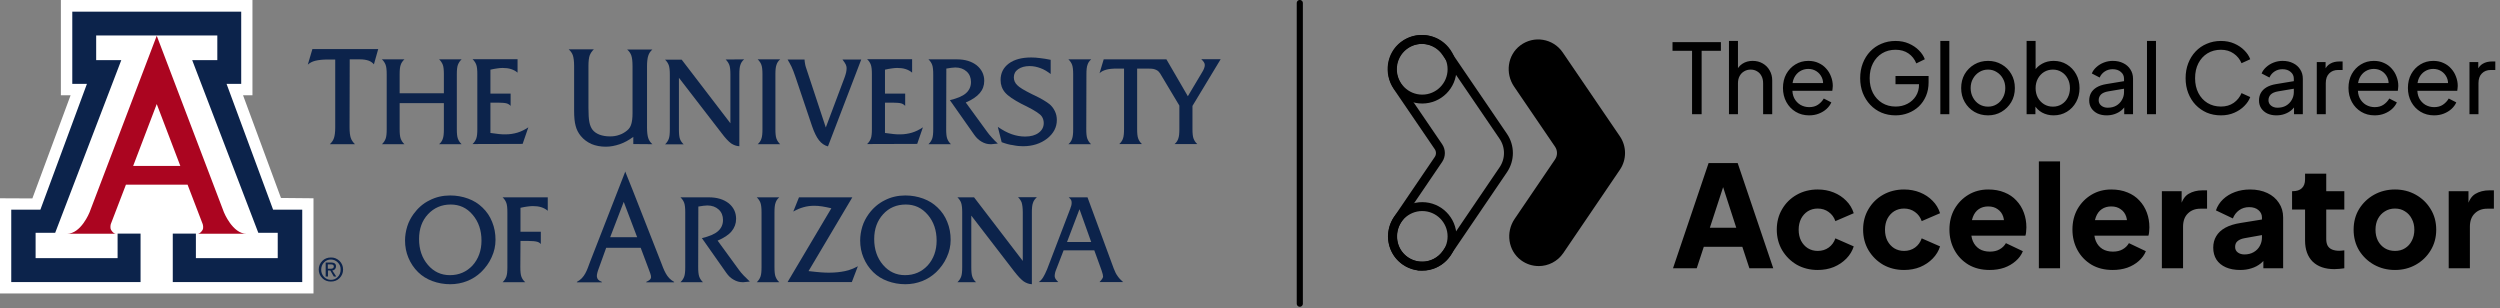
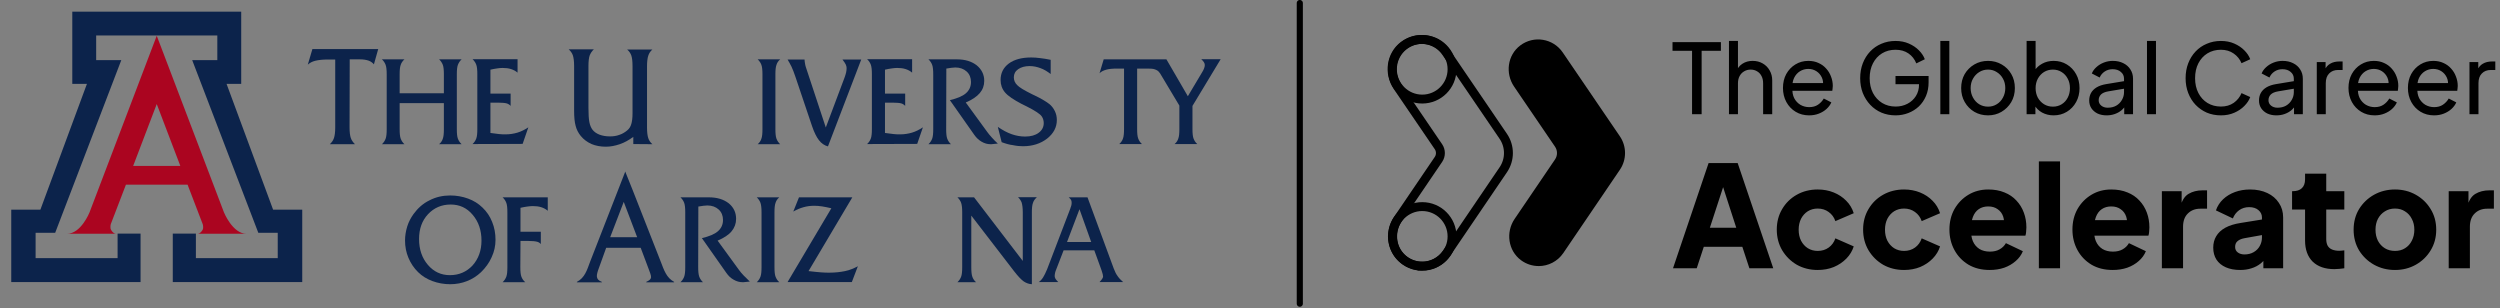
<svg xmlns="http://www.w3.org/2000/svg" width="795" height="98" viewBox="0 0 795 98" fill="none">
  <rect x="0" y="0" width="795" height="98" fill="#808080" stroke="none" />
  <path d="M538.074 36.314L538.074 16.161L531.859 16.161L531.859 13.392L547.243 13.392L547.243 16.161L541.12 16.161L541.12 36.314L538.074 36.314ZM549.811 36.314L549.811 13.023L552.672 13.023L552.672 22.961L552.149 22.684C552.56 21.638 553.216 20.828 554.119 20.253C555.042 19.658 556.119 19.361 557.349 19.361C558.539 19.361 559.595 19.628 560.518 20.161C561.462 20.694 562.2 21.433 562.734 22.376C563.288 23.32 563.565 24.386 563.565 25.576L563.565 36.314L560.672 36.314L560.672 26.499C560.672 25.576 560.498 24.797 560.149 24.161C559.821 23.525 559.359 23.033 558.765 22.684C558.17 22.315 557.483 22.13 556.703 22.13C555.944 22.13 555.257 22.315 554.642 22.684C554.026 23.033 553.544 23.535 553.196 24.192C552.847 24.827 552.672 25.597 552.672 26.499L552.672 36.314L549.811 36.314ZM575.29 36.684C573.69 36.684 572.264 36.304 571.013 35.545C569.762 34.786 568.777 33.75 568.059 32.438C567.341 31.104 566.982 29.617 566.982 27.976C566.982 26.315 567.331 24.838 568.028 23.545C568.746 22.253 569.71 21.238 570.921 20.499C572.151 19.74 573.526 19.361 575.044 19.361C576.274 19.361 577.361 19.587 578.305 20.038C579.269 20.469 580.079 21.063 580.736 21.822C581.413 22.561 581.925 23.412 582.274 24.376C582.643 25.32 582.828 26.304 582.828 27.33C582.828 27.556 582.807 27.812 582.766 28.099C582.746 28.366 582.715 28.622 582.674 28.868L569.074 28.868L569.074 26.407L581.013 26.407L579.659 27.515C579.843 26.448 579.741 25.494 579.351 24.653C578.961 23.812 578.387 23.145 577.628 22.653C576.869 22.161 576.008 21.915 575.044 21.915C574.079 21.915 573.197 22.161 572.397 22.653C571.597 23.145 570.972 23.853 570.521 24.776C570.09 25.679 569.915 26.756 569.998 28.007C569.915 29.217 570.1 30.284 570.551 31.207C571.023 32.109 571.68 32.817 572.521 33.33C573.382 33.822 574.315 34.068 575.32 34.068C576.428 34.068 577.361 33.812 578.12 33.299C578.879 32.786 579.495 32.13 579.967 31.33L582.366 32.561C582.038 33.319 581.525 34.017 580.828 34.653C580.151 35.268 579.341 35.761 578.397 36.13C577.474 36.499 576.438 36.684 575.29 36.684ZM602.8 36.684C601.18 36.684 599.682 36.396 598.308 35.822C596.934 35.227 595.744 34.396 594.739 33.33C593.734 32.263 592.944 31.012 592.37 29.576C591.816 28.14 591.539 26.571 591.539 24.868C591.539 23.145 591.816 21.566 592.37 20.13C592.923 18.694 593.703 17.443 594.708 16.376C595.713 15.31 596.903 14.489 598.277 13.915C599.651 13.32 601.149 13.023 602.769 13.023C604.349 13.023 605.764 13.3 607.015 13.853C608.287 14.407 609.354 15.125 610.215 16.007C611.097 16.889 611.723 17.833 612.092 18.838L609.385 20.161C608.851 18.828 608.021 17.771 606.892 16.992C605.764 16.212 604.39 15.822 602.769 15.822C601.169 15.822 599.744 16.202 598.493 16.961C597.262 17.72 596.298 18.776 595.6 20.13C594.903 21.484 594.554 23.063 594.554 24.868C594.554 26.653 594.903 28.222 595.6 29.576C596.318 30.93 597.293 31.986 598.523 32.745C599.775 33.504 601.2 33.884 602.8 33.884C604.195 33.884 605.456 33.586 606.585 32.991C607.713 32.397 608.605 31.576 609.262 30.53C609.918 29.484 610.246 28.273 610.246 26.899L610.246 25.484L611.631 26.776L602.769 26.776L602.769 24.161L613.292 24.161L613.292 26.192C613.292 27.791 613.015 29.238 612.461 30.53C611.908 31.822 611.149 32.93 610.185 33.853C609.22 34.755 608.103 35.453 606.831 35.945C605.559 36.437 604.215 36.684 602.8 36.684ZM617.027 36.314L617.027 13.023L619.888 13.023L619.888 36.314L617.027 36.314ZM632.205 36.684C630.605 36.684 629.159 36.314 627.867 35.576C626.575 34.817 625.549 33.781 624.79 32.468C624.031 31.155 623.652 29.668 623.652 28.007C623.652 26.345 624.021 24.868 624.759 23.576C625.518 22.284 626.544 21.258 627.836 20.499C629.128 19.74 630.585 19.361 632.205 19.361C633.805 19.361 635.251 19.74 636.544 20.499C637.836 21.238 638.851 22.253 639.59 23.545C640.349 24.838 640.728 26.325 640.728 28.007C640.728 29.689 640.338 31.186 639.559 32.499C638.779 33.791 637.744 34.817 636.451 35.576C635.179 36.314 633.764 36.684 632.205 36.684ZM632.205 33.914C633.231 33.914 634.154 33.658 634.974 33.145C635.815 32.632 636.472 31.925 636.944 31.022C637.436 30.12 637.682 29.114 637.682 28.007C637.682 26.879 637.436 25.884 636.944 25.022C636.472 24.14 635.815 23.443 634.974 22.93C634.154 22.397 633.231 22.13 632.205 22.13C631.159 22.13 630.215 22.397 629.374 22.93C628.554 23.443 627.898 24.14 627.405 25.022C626.913 25.884 626.667 26.879 626.667 28.007C626.667 29.114 626.913 30.12 627.405 31.022C627.898 31.925 628.554 32.632 629.374 33.145C630.215 33.658 631.159 33.914 632.205 33.914ZM653.045 36.684C651.711 36.684 650.491 36.386 649.383 35.791C648.296 35.196 647.455 34.355 646.86 33.268L647.26 32.776L647.26 36.314L644.46 36.314L644.46 13.023L647.322 13.023L647.322 23.299L646.891 22.592C647.506 21.607 648.347 20.828 649.414 20.253C650.481 19.658 651.701 19.361 653.075 19.361C654.634 19.361 656.029 19.74 657.26 20.499C658.511 21.258 659.496 22.294 660.214 23.607C660.932 24.899 661.291 26.376 661.291 28.038C661.291 29.658 660.932 31.125 660.214 32.438C659.496 33.75 658.511 34.786 657.26 35.545C656.029 36.304 654.624 36.684 653.045 36.684ZM652.829 33.914C653.875 33.914 654.809 33.658 655.629 33.145C656.45 32.632 657.086 31.935 657.537 31.053C658.009 30.15 658.244 29.145 658.244 28.038C658.244 26.889 658.009 25.884 657.537 25.022C657.086 24.14 656.45 23.443 655.629 22.93C654.809 22.397 653.875 22.13 652.829 22.13C651.783 22.13 650.84 22.387 649.999 22.899C649.178 23.412 648.522 24.12 648.029 25.022C647.558 25.904 647.322 26.909 647.322 28.038C647.322 29.145 647.558 30.15 648.029 31.053C648.522 31.935 649.178 32.632 649.999 33.145C650.84 33.658 651.783 33.914 652.829 33.914ZM669.904 36.684C668.817 36.684 667.853 36.489 667.012 36.099C666.191 35.689 665.545 35.135 665.073 34.438C664.602 33.719 664.366 32.899 664.366 31.976C664.366 31.094 664.55 30.304 664.92 29.607C665.309 28.889 665.904 28.284 666.704 27.791C667.525 27.299 668.55 26.951 669.781 26.745L675.935 25.73L675.935 28.13L670.427 29.053C669.36 29.238 668.581 29.576 668.089 30.068C667.617 30.561 667.381 31.166 667.381 31.884C667.381 32.561 667.648 33.125 668.181 33.576C668.735 34.027 669.422 34.253 670.243 34.253C671.289 34.253 672.191 34.038 672.95 33.607C673.73 33.155 674.335 32.55 674.765 31.791C675.217 31.032 675.442 30.191 675.442 29.268L675.442 25.053C675.442 24.151 675.104 23.422 674.427 22.869C673.771 22.294 672.899 22.007 671.812 22.007C670.868 22.007 670.027 22.253 669.289 22.745C668.571 23.217 668.037 23.853 667.689 24.653L665.196 23.361C665.504 22.602 665.996 21.925 666.673 21.33C667.35 20.715 668.14 20.233 669.043 19.884C669.945 19.535 670.889 19.361 671.873 19.361C673.145 19.361 674.263 19.607 675.227 20.099C676.191 20.571 676.94 21.238 677.473 22.099C678.027 22.94 678.304 23.925 678.304 25.053L678.304 36.314L675.504 36.314L675.504 33.176L676.027 33.361C675.678 34.017 675.206 34.591 674.612 35.084C674.017 35.576 673.319 35.966 672.519 36.253C671.719 36.54 670.848 36.684 669.904 36.684ZM682.741 36.314L682.741 13.023L685.602 13.023L685.602 36.314L682.741 36.314ZM706.252 36.684C704.632 36.684 703.135 36.396 701.76 35.822C700.406 35.227 699.217 34.396 698.191 33.33C697.186 32.263 696.407 31.012 695.853 29.576C695.299 28.14 695.022 26.571 695.022 24.868C695.022 23.145 695.299 21.566 695.853 20.13C696.407 18.694 697.186 17.443 698.191 16.376C699.196 15.31 700.386 14.489 701.76 13.915C703.135 13.32 704.632 13.023 706.252 13.023C707.832 13.023 709.247 13.3 710.499 13.853C711.77 14.407 712.837 15.125 713.698 16.007C714.58 16.889 715.206 17.833 715.575 18.838L712.806 20.099C712.273 18.828 711.442 17.802 710.314 17.023C709.186 16.223 707.832 15.822 706.252 15.822C704.653 15.822 703.227 16.202 701.976 16.961C700.745 17.72 699.781 18.776 699.083 20.13C698.386 21.484 698.037 23.063 698.037 24.868C698.037 26.653 698.386 28.222 699.083 29.576C699.781 30.93 700.745 31.986 701.976 32.745C703.227 33.504 704.653 33.884 706.252 33.884C707.832 33.884 709.186 33.494 710.314 32.714C711.442 31.914 712.273 30.879 712.806 29.607L715.575 30.868C715.206 31.873 714.58 32.817 713.698 33.699C712.837 34.581 711.77 35.299 710.499 35.853C709.247 36.407 707.832 36.684 706.252 36.684ZM723.899 36.684C722.812 36.684 721.848 36.489 721.007 36.099C720.186 35.689 719.54 35.135 719.069 34.438C718.597 33.719 718.361 32.899 718.361 31.976C718.361 31.094 718.545 30.304 718.915 29.607C719.304 28.889 719.899 28.284 720.699 27.791C721.52 27.299 722.545 26.951 723.776 26.745L729.93 25.73L729.93 28.13L724.422 29.053C723.356 29.238 722.576 29.576 722.084 30.068C721.612 30.561 721.376 31.166 721.376 31.884C721.376 32.561 721.643 33.125 722.176 33.576C722.73 34.027 723.417 34.253 724.238 34.253C725.284 34.253 726.186 34.038 726.945 33.607C727.725 33.155 728.33 32.55 728.761 31.791C729.212 31.032 729.438 30.191 729.438 29.268L729.438 25.053C729.438 24.151 729.099 23.422 728.422 22.869C727.766 22.294 726.894 22.007 725.807 22.007C724.863 22.007 724.022 22.253 723.284 22.745C722.566 23.217 722.033 23.853 721.684 24.653L719.192 23.361C719.499 22.602 719.992 21.925 720.668 21.33C721.345 20.715 722.135 20.233 723.038 19.884C723.94 19.535 724.884 19.361 725.868 19.361C727.14 19.361 728.258 19.607 729.222 20.099C730.186 20.571 730.935 21.238 731.468 22.099C732.022 22.94 732.299 23.925 732.299 25.053L732.299 36.314L729.499 36.314L729.499 33.176L730.022 33.361C729.673 34.017 729.202 34.591 728.607 35.084C728.012 35.576 727.314 35.966 726.514 36.253C725.715 36.54 724.843 36.684 723.899 36.684ZM736.736 36.314L736.736 19.73L739.536 19.73L739.536 22.776L739.228 22.345C739.618 21.402 740.212 20.704 741.012 20.253C741.812 19.781 742.787 19.546 743.935 19.546L744.951 19.546L744.951 22.253L743.505 22.253C742.336 22.253 741.392 22.622 740.674 23.361C739.956 24.079 739.597 25.104 739.597 26.438L739.597 36.314L736.736 36.314ZM755.123 36.684C753.523 36.684 752.098 36.304 750.846 35.545C749.595 34.786 748.611 33.75 747.893 32.438C747.175 31.104 746.816 29.617 746.816 27.976C746.816 26.315 747.164 24.838 747.862 23.545C748.58 22.253 749.544 21.238 750.754 20.499C751.985 19.74 753.359 19.361 754.877 19.361C756.108 19.361 757.195 19.587 758.139 20.038C759.103 20.469 759.913 21.063 760.569 21.822C761.246 22.561 761.759 23.412 762.108 24.376C762.477 25.32 762.661 26.304 762.661 27.33C762.661 27.556 762.641 27.812 762.6 28.099C762.579 28.366 762.549 28.622 762.508 28.868L748.908 28.868L748.908 26.407L760.846 26.407L759.492 27.515C759.677 26.448 759.574 25.494 759.185 24.653C758.795 23.812 758.221 23.145 757.462 22.653C756.703 22.161 755.841 21.915 754.877 21.915C753.913 21.915 753.031 22.161 752.231 22.653C751.431 23.145 750.805 23.853 750.354 24.776C749.923 25.679 749.749 26.756 749.831 28.007C749.749 29.217 749.934 30.284 750.385 31.207C750.857 32.109 751.513 32.817 752.354 33.33C753.216 33.822 754.149 34.068 755.154 34.068C756.262 34.068 757.195 33.812 757.954 33.299C758.713 32.786 759.328 32.13 759.8 31.33L762.2 32.561C761.872 33.319 761.359 34.017 760.662 34.653C759.985 35.268 759.174 35.761 758.231 36.13C757.308 36.499 756.272 36.684 755.123 36.684ZM774.023 36.684C772.423 36.684 770.997 36.304 769.746 35.545C768.495 34.786 767.51 33.75 766.792 32.438C766.074 31.104 765.715 29.617 765.715 27.976C765.715 26.315 766.064 24.838 766.762 23.545C767.48 22.253 768.444 21.238 769.654 20.499C770.885 19.74 772.259 19.361 773.777 19.361C775.008 19.361 776.095 19.587 777.038 20.038C778.002 20.469 778.813 21.063 779.469 21.822C780.146 22.561 780.659 23.412 781.007 24.376C781.377 25.32 781.561 26.304 781.561 27.33C781.561 27.556 781.541 27.812 781.5 28.099C781.479 28.366 781.448 28.622 781.407 28.868L767.808 28.868L767.808 26.407L779.746 26.407L778.392 27.515C778.577 26.448 778.474 25.494 778.084 24.653C777.695 23.812 777.12 23.145 776.361 22.653C775.602 22.161 774.741 21.915 773.777 21.915C772.813 21.915 771.931 22.161 771.131 22.653C770.331 23.145 769.705 23.853 769.254 24.776C768.823 25.679 768.649 26.756 768.731 28.007C768.649 29.217 768.833 30.284 769.285 31.207C769.756 32.109 770.413 32.817 771.254 33.33C772.115 33.822 773.049 34.068 774.054 34.068C775.161 34.068 776.095 33.812 776.854 33.299C777.613 32.786 778.228 32.13 778.7 31.33L781.1 32.561C780.772 33.319 780.259 34.017 779.561 34.653C778.884 35.268 778.074 35.761 777.131 36.13C776.208 36.499 775.172 36.684 774.023 36.684ZM785.292 36.314L785.292 19.73L788.092 19.73L788.092 22.776L787.784 22.345C788.174 21.402 788.769 20.704 789.569 20.253C790.369 19.781 791.343 19.546 792.492 19.546L793.507 19.546L793.507 22.253L792.061 22.253C790.892 22.253 789.948 22.622 789.231 23.361C788.513 24.079 788.154 25.104 788.154 26.438L788.154 36.314L785.292 36.314ZM532.014 85.314L543.33 51.86L552.581 51.86L563.897 85.314L556.308 85.314L554.063 78.489L541.804 78.489L539.558 85.314L532.014 85.314ZM543.735 72.427L552.132 72.427L547.013 56.62L548.899 56.62L543.735 72.427ZM578.037 85.853C575.583 85.853 573.367 85.299 571.391 84.192C569.445 83.054 567.889 81.512 566.721 79.566C565.584 77.621 565.015 75.435 565.015 73.01C565.015 70.585 565.584 68.415 566.721 66.499C567.859 64.553 569.416 63.026 571.391 61.919C573.367 60.811 575.583 60.257 578.037 60.257C579.864 60.257 581.555 60.572 583.112 61.2C584.668 61.829 586.001 62.712 587.108 63.85C588.216 64.957 589.009 66.274 589.488 67.801L583.651 70.316C583.231 69.088 582.513 68.116 581.495 67.397C580.507 66.679 579.355 66.319 578.037 66.319C576.87 66.319 575.822 66.604 574.894 67.173C573.996 67.741 573.277 68.535 572.739 69.552C572.23 70.57 571.975 71.738 571.975 73.055C571.975 74.372 572.23 75.54 572.739 76.558C573.277 77.576 573.996 78.369 574.894 78.938C575.822 79.507 576.87 79.791 578.037 79.791C579.385 79.791 580.552 79.432 581.54 78.713C582.528 77.995 583.231 77.022 583.651 75.794L589.488 78.354C589.039 79.791 588.261 81.078 587.153 82.216C586.046 83.353 584.713 84.252 583.157 84.91C581.6 85.539 579.893 85.853 578.037 85.853ZM605.489 85.853C603.034 85.853 600.819 85.299 598.843 84.192C596.897 83.054 595.341 81.512 594.173 79.566C593.036 77.621 592.467 75.435 592.467 73.01C592.467 70.585 593.036 68.415 594.173 66.499C595.311 64.553 596.867 63.026 598.843 61.919C600.819 60.811 603.034 60.257 605.489 60.257C607.315 60.257 609.007 60.572 610.564 61.2C612.12 61.829 613.453 62.712 614.56 63.85C615.668 64.957 616.461 66.274 616.94 67.801L611.102 70.316C610.683 69.088 609.965 68.116 608.947 67.397C607.959 66.679 606.807 66.319 605.489 66.319C604.322 66.319 603.274 66.604 602.346 67.173C601.448 67.741 600.729 68.535 600.19 69.552C599.682 70.57 599.427 71.738 599.427 73.055C599.427 74.372 599.682 75.54 600.19 76.558C600.729 77.576 601.448 78.369 602.346 78.938C603.274 79.507 604.322 79.791 605.489 79.791C606.836 79.791 608.004 79.432 608.992 78.713C609.98 77.995 610.683 77.022 611.102 75.794L616.94 78.354C616.491 79.791 615.713 81.078 614.605 82.216C613.497 83.353 612.165 84.252 610.609 84.91C609.052 85.539 607.345 85.853 605.489 85.853ZM632.717 85.853C630.112 85.853 627.852 85.284 625.936 84.147C624.02 82.979 622.538 81.422 621.49 79.477C620.443 77.531 619.919 75.375 619.919 73.01C619.919 70.555 620.458 68.37 621.535 66.454C622.643 64.538 624.125 63.026 625.981 61.919C627.837 60.811 629.933 60.257 632.268 60.257C634.214 60.257 635.935 60.572 637.432 61.2C638.929 61.799 640.186 62.652 641.204 63.76C642.252 64.867 643.045 66.155 643.584 67.622C644.123 69.059 644.392 70.63 644.392 72.337C644.392 72.816 644.362 73.295 644.302 73.774C644.272 74.223 644.198 74.612 644.078 74.941L625.711 74.941L625.711 70.002L640.261 70.002L637.073 72.337C637.372 71.049 637.357 69.912 637.028 68.924C636.698 67.906 636.115 67.113 635.276 66.544C634.468 65.945 633.465 65.646 632.268 65.646C631.1 65.646 630.097 65.93 629.259 66.499C628.421 67.068 627.792 67.906 627.373 69.014C626.954 70.121 626.789 71.469 626.879 73.055C626.759 74.432 626.924 75.645 627.373 76.692C627.822 77.74 628.511 78.564 629.439 79.162C630.367 79.731 631.489 80.016 632.807 80.016C634.004 80.016 635.022 79.776 635.86 79.297C636.728 78.818 637.402 78.159 637.881 77.321L643.269 79.881C642.79 81.078 642.027 82.126 640.979 83.024C639.961 83.922 638.749 84.626 637.342 85.135C635.935 85.614 634.393 85.853 632.717 85.853ZM648.359 85.314L648.359 51.321L655.094 51.321L655.094 85.314L648.359 85.314ZM671.834 85.853C669.229 85.853 666.969 85.284 665.053 84.147C663.137 82.979 661.655 81.422 660.607 79.477C659.559 77.531 659.035 75.375 659.035 73.01C659.035 70.555 659.574 68.37 660.652 66.454C661.76 64.538 663.242 63.026 665.098 61.919C666.954 60.811 669.049 60.257 671.384 60.257C673.33 60.257 675.052 60.572 676.549 61.2C678.045 61.799 679.303 62.652 680.321 63.76C681.368 64.867 682.162 66.155 682.701 67.622C683.239 69.059 683.509 70.63 683.509 72.337C683.509 72.816 683.479 73.295 683.419 73.774C683.389 74.223 683.314 74.612 683.195 74.941L664.828 74.941L664.828 70.002L679.378 70.002L676.189 72.337C676.489 71.049 676.474 69.912 676.144 68.924C675.815 67.906 675.231 67.113 674.393 66.544C673.585 65.945 672.582 65.646 671.384 65.646C670.217 65.646 669.214 65.93 668.376 66.499C667.538 67.068 666.909 67.906 666.49 69.014C666.071 70.121 665.906 71.469 665.996 73.055C665.876 74.432 666.041 75.645 666.49 76.692C666.939 77.74 667.627 78.564 668.555 79.162C669.483 79.731 670.606 80.016 671.923 80.016C673.121 80.016 674.139 79.776 674.977 79.297C675.845 78.818 676.519 78.159 676.998 77.321L682.386 79.881C681.907 81.078 681.144 82.126 680.096 83.024C679.078 83.922 677.866 84.626 676.459 85.135C675.052 85.614 673.51 85.853 671.834 85.853ZM687.475 85.314L687.475 60.796L693.762 60.796L693.762 66.679L693.313 65.825C693.852 63.76 694.735 62.368 695.962 61.649C697.22 60.901 698.702 60.527 700.408 60.527L701.845 60.527L701.845 66.364L699.734 66.364C698.088 66.364 696.756 66.873 695.738 67.891C694.72 68.879 694.211 70.286 694.211 72.112L694.211 85.314L687.475 85.314ZM712.386 85.853C710.62 85.853 709.093 85.569 707.806 85C706.519 84.431 705.531 83.623 704.842 82.575C704.154 81.497 703.809 80.225 703.809 78.758C703.809 77.381 704.124 76.169 704.752 75.121C705.381 74.043 706.339 73.145 707.626 72.427C708.943 71.708 710.575 71.199 712.521 70.9L720.02 69.687L720.02 74.627L713.733 75.749C712.775 75.929 712.042 76.243 711.533 76.692C711.024 77.112 710.77 77.725 710.77 78.534C710.77 79.282 711.054 79.866 711.623 80.285C712.192 80.704 712.895 80.914 713.733 80.914C714.841 80.914 715.814 80.674 716.652 80.195C717.49 79.716 718.134 79.073 718.583 78.264C719.062 77.426 719.302 76.513 719.302 75.525L719.302 69.148C719.302 68.22 718.927 67.442 718.179 66.813C717.461 66.185 716.473 65.87 715.215 65.87C714.018 65.87 712.955 66.2 712.027 66.858C711.129 67.517 710.47 68.385 710.051 69.463L704.662 66.903C705.141 65.526 705.905 64.344 706.953 63.356C708 62.368 709.258 61.604 710.725 61.065C712.192 60.527 713.793 60.257 715.53 60.257C717.595 60.257 719.421 60.631 721.008 61.38C722.595 62.128 723.822 63.176 724.69 64.523C725.588 65.84 726.037 67.382 726.037 69.148L726.037 85.314L719.751 85.314L719.751 81.363L721.277 81.093C720.559 82.171 719.766 83.069 718.897 83.787C718.029 84.476 717.056 84.985 715.979 85.314C714.901 85.674 713.703 85.853 712.386 85.853ZM742.349 85.584C739.385 85.584 737.08 84.79 735.434 83.204C733.817 81.587 733.009 79.342 733.009 76.468L733.009 66.634L728.877 66.634L728.877 60.796L729.102 60.796C730.359 60.796 731.317 60.482 731.976 59.853C732.664 59.224 733.009 58.281 733.009 57.024L733.009 55.228L739.744 55.228L739.744 60.796L745.492 60.796L745.492 66.634L739.744 66.634L739.744 76.019C739.744 76.857 739.894 77.561 740.194 78.129C740.493 78.668 740.957 79.073 741.586 79.342C742.214 79.611 742.993 79.746 743.921 79.746C744.13 79.746 744.37 79.731 744.639 79.701C744.909 79.671 745.193 79.641 745.492 79.611L745.492 85.314C745.043 85.374 744.534 85.434 743.966 85.494C743.397 85.554 742.858 85.584 742.349 85.584ZM761.609 85.853C759.184 85.853 756.969 85.299 754.963 84.192C752.987 83.084 751.4 81.572 750.203 79.656C749.035 77.71 748.452 75.51 748.452 73.055C748.452 70.57 749.035 68.37 750.203 66.454C751.4 64.538 752.987 63.026 754.963 61.919C756.969 60.811 759.184 60.257 761.609 60.257C764.034 60.257 766.234 60.811 768.21 61.919C770.186 63.026 771.757 64.538 772.925 66.454C774.122 68.37 774.721 70.57 774.721 73.055C774.721 75.51 774.122 77.71 772.925 79.656C771.757 81.572 770.186 83.084 768.21 84.192C766.234 85.299 764.034 85.853 761.609 85.853ZM761.609 79.791C762.836 79.791 763.899 79.507 764.797 78.938C765.725 78.369 766.444 77.576 766.953 76.558C767.491 75.54 767.761 74.372 767.761 73.055C767.761 71.738 767.491 70.585 766.953 69.597C766.444 68.58 765.725 67.786 764.797 67.218C763.899 66.619 762.836 66.319 761.609 66.319C760.381 66.319 759.304 66.619 758.376 67.218C757.448 67.786 756.714 68.58 756.175 69.597C755.666 70.585 755.412 71.738 755.412 73.055C755.412 74.372 755.666 75.54 756.175 76.558C756.714 77.576 757.448 78.369 758.376 78.938C759.304 79.507 760.381 79.791 761.609 79.791ZM778.689 85.314L778.689 60.796L784.976 60.796L784.976 66.679L784.527 65.825C785.066 63.76 785.949 62.368 787.176 61.649C788.434 60.901 789.916 60.527 791.622 60.527L793.059 60.527L793.059 66.364L790.949 66.364C789.302 66.364 787.97 66.873 786.952 67.891C785.934 68.879 785.425 70.286 785.425 72.112L785.425 85.314L778.689 85.314Z" fill="black" />
  <path d="M489.299 84.606C487.354 84.606 485.394 84.011 483.694 82.758C479.572 79.721 478.767 73.857 481.643 69.623L494.506 50.693C495.331 49.476 495.331 47.873 494.506 46.656L481.475 27.53C478.613 23.324 479.376 17.509 483.442 14.451C487.78 11.183 493.918 12.232 496.941 16.669L515.122 43.346C517.305 46.551 517.312 50.763 515.129 53.975L497.13 80.47C495.303 83.157 492.329 84.613 489.306 84.613L489.299 84.606Z" fill="black" />
  <path d="M452.226 84.606C450.28 84.606 448.321 84.011 446.62 82.758C442.498 79.721 441.694 73.857 444.57 69.623L457.432 50.694C458.258 49.476 458.258 47.873 457.432 46.656L444.395 27.53C441.533 23.324 442.296 17.509 446.361 14.451C450.7 11.183 456.837 12.232 459.861 16.669L478.041 43.346C480.225 46.551 480.232 50.764 478.048 53.976L460.049 80.47C458.223 83.157 455.249 84.613 452.226 84.613V84.606Z" stroke="black" stroke-width="2.83" stroke-miterlimit="10" />
  <path d="M452.269 84.662C457.505 84.662 461.751 80.416 461.751 75.179C461.751 69.942 457.505 65.697 452.269 65.697C447.032 65.697 442.786 69.942 442.786 75.179C442.786 80.416 447.032 84.662 452.269 84.662Z" stroke="black" stroke-width="2.83" stroke-miterlimit="10" />
  <path d="M452.268 31.505C457.505 31.505 461.751 27.259 461.751 22.023C461.751 16.786 457.505 12.54 452.268 12.54C447.031 12.54 442.786 16.786 442.786 22.023C442.786 27.259 447.031 31.505 452.268 31.505Z" stroke="black" stroke-width="2.83" stroke-miterlimit="10" />
  <g clip-path="url(#clip0_909_3)">
    <path d="M111.159 40.49C111.159 42.031 111.306 43.124 111.551 43.87C111.796 44.615 112.286 45.261 112.874 45.857H104.885C105.523 45.261 105.964 44.615 106.209 43.87C106.454 43.124 106.601 42.031 106.601 40.49V18.924H104.248C102.631 18.924 101.308 19.073 100.278 19.321C99.249 19.57 98.465 20.017 97.877 20.563L99.347 15.594H120.275L118.903 20.464C118.462 19.918 117.874 19.52 117.187 19.271C116.452 19.023 115.57 18.874 114.492 18.874H111.208L111.159 40.49Z" fill="#0C234B" />
    <path d="M127.088 41.087C127.088 42.428 127.186 43.472 127.431 44.118C127.676 44.764 128.068 45.36 128.607 45.857H121.451C121.99 45.36 122.382 44.764 122.627 44.118C122.873 43.472 122.971 42.478 122.971 41.087V23.644C122.971 22.303 122.873 21.259 122.627 20.613C122.382 19.967 121.99 19.371 121.451 18.874H128.607C128.068 19.371 127.627 19.967 127.431 20.613C127.186 21.259 127.088 22.253 127.088 23.644V29.657H141.154V23.644C141.154 22.303 141.056 21.259 140.811 20.613C140.566 19.967 140.174 19.371 139.635 18.874H146.79C146.251 19.371 145.859 19.967 145.614 20.613C145.369 21.259 145.271 22.253 145.271 23.644V41.087C145.271 42.428 145.369 43.472 145.614 44.118C145.859 44.764 146.251 45.36 146.79 45.857H139.635C140.223 45.36 140.615 44.764 140.811 44.118C141.056 43.472 141.154 42.478 141.154 41.087V32.788H127.088V41.087Z" fill="#0C234B" />
    <path d="M150.27 45.808C150.809 45.311 151.201 44.714 151.447 44.068C151.692 43.422 151.79 42.428 151.79 41.037V23.595C151.79 22.253 151.692 21.209 151.447 20.563C151.201 19.917 150.809 19.321 150.27 18.824H164.582V23.098C163.945 22.551 163.258 22.203 162.474 21.955C161.69 21.706 160.808 21.607 159.828 21.607C159.288 21.607 158.749 21.657 158.112 21.756C157.475 21.855 156.74 21.955 155.956 22.154V29.757H162.376V33.682C162.082 33.334 161.641 33.036 161.151 32.887C160.612 32.738 159.681 32.639 158.308 32.639H155.956V42.279C156.936 42.428 157.867 42.528 158.651 42.627C159.435 42.727 160.171 42.727 160.759 42.727C162.082 42.727 163.356 42.528 164.533 42.18C165.709 41.832 166.885 41.236 168.013 40.49L166.199 45.758L150.27 45.808Z" fill="#0C234B" />
    <path d="M201.39 45.808V43.522C199.968 44.565 198.547 45.36 197.077 45.857C195.606 46.354 194.136 46.652 192.666 46.652C190.95 46.652 189.431 46.354 188.108 45.808C186.784 45.211 185.608 44.366 184.677 43.224C183.941 42.329 183.353 41.236 183.059 40.043C182.716 38.85 182.569 37.211 182.569 35.173V21.011C182.569 19.52 182.422 18.377 182.177 17.631C181.932 16.886 181.491 16.29 180.854 15.694H188.843C188.255 16.24 187.813 16.886 187.519 17.631C187.274 18.327 187.127 19.47 187.127 21.011V34.279C187.127 36.316 187.225 37.857 187.421 38.85C187.617 39.844 187.96 40.639 188.402 41.236C188.941 41.931 189.725 42.478 190.656 42.826C191.587 43.174 192.666 43.373 193.989 43.373C195.067 43.373 196.047 43.224 196.979 42.876C197.91 42.578 198.694 42.081 199.429 41.484C200.066 40.987 200.508 40.292 200.753 39.447C200.998 38.602 201.145 37.509 201.145 36.068V21.06C201.145 19.47 200.998 18.327 200.753 17.631C200.508 16.936 200.066 16.29 199.429 15.743H207.467C206.83 16.29 206.389 16.936 206.144 17.731C205.899 18.476 205.752 19.619 205.752 21.06V40.54C205.752 42.031 205.899 43.174 206.144 43.919C206.389 44.665 206.83 45.311 207.467 45.857L201.39 45.808Z" fill="#0C234B" />
-     <path d="M236.629 18.874C236.041 19.371 235.649 19.967 235.453 20.613C235.208 21.259 235.11 22.253 235.11 23.644V46.503C234.179 46.454 233.345 46.155 232.512 45.609C231.679 45.013 230.65 43.919 229.424 42.279L215.897 24.738V41.136C215.897 42.528 215.995 43.571 216.24 44.217C216.485 44.863 216.877 45.41 217.417 45.907H211.486C212.025 45.41 212.417 44.814 212.662 44.168C212.907 43.522 213.005 42.528 213.005 41.136V23.744C213.005 22.402 212.907 21.358 212.662 20.712C212.417 20.067 212.025 19.47 211.486 18.973H216.779L232.267 39.198V23.694C232.267 22.352 232.169 21.309 231.924 20.663C231.679 20.017 231.287 19.421 230.748 18.924L236.629 18.874Z" fill="#0C234B" />
    <path d="M246.578 41.087C246.578 42.428 246.677 43.472 246.922 44.118C247.167 44.764 247.559 45.36 248.098 45.857H240.942C241.53 45.36 241.922 44.764 242.118 44.118C242.363 43.472 242.462 42.478 242.462 41.087V23.644C242.462 22.303 242.363 21.259 242.118 20.613C241.873 19.967 241.481 19.371 240.942 18.874H248.098C247.51 19.371 247.118 19.967 246.922 20.613C246.677 21.259 246.578 22.253 246.578 23.644V41.087Z" fill="#0C234B" />
    <path d="M263.291 46.553C262.164 46.255 261.233 45.609 260.449 44.615C259.665 43.621 258.929 42.13 258.243 40.143L252.95 24.439C252.509 23.148 252.117 22.104 251.725 21.259C251.333 20.464 250.891 19.669 250.45 18.924H255.842C255.891 19.371 255.891 19.768 255.989 20.166C256.038 20.564 256.136 20.911 256.234 21.259L262.605 40.54L268.634 24.489C268.83 23.992 268.928 23.495 269.075 22.998C269.173 22.502 269.222 22.054 269.222 21.607C269.222 21.259 269.124 20.862 268.928 20.464C268.732 20.067 268.389 19.57 267.899 18.924H273.878L263.291 46.553Z" fill="#0C234B" />
    <path d="M275.74 45.808C276.28 45.311 276.672 44.714 276.917 44.068C277.162 43.422 277.26 42.428 277.26 41.037V23.595C277.26 22.253 277.162 21.209 276.917 20.563C276.672 19.917 276.28 19.321 275.74 18.824H290.052V23.098C289.415 22.551 288.729 22.203 287.944 21.955C287.16 21.706 286.278 21.607 285.298 21.607C284.808 21.607 284.22 21.657 283.582 21.756C282.945 21.855 282.21 21.955 281.426 22.154V29.757H287.846V33.682C287.552 33.334 287.111 33.036 286.621 32.887C286.131 32.738 285.151 32.639 283.778 32.639H281.426V42.279C282.406 42.428 283.337 42.528 284.122 42.627C284.906 42.727 285.641 42.727 286.229 42.727C287.552 42.727 288.827 42.528 290.003 42.18C291.179 41.832 292.355 41.236 293.483 40.49L291.669 45.758L275.74 45.808Z" fill="#0C234B" />
    <path d="M300.884 41.087C300.884 42.428 300.982 43.472 301.227 44.118C301.472 44.764 301.864 45.36 302.403 45.857H295.247C295.786 45.36 296.178 44.764 296.423 44.118C296.669 43.472 296.767 42.478 296.767 41.087V23.644C296.767 22.303 296.669 21.259 296.423 20.613C296.178 19.967 295.786 19.371 295.247 18.874H304.314C306.912 18.874 308.97 19.52 310.588 20.762C312.156 22.054 312.989 23.694 312.989 25.732C312.989 27.222 312.499 28.514 311.568 29.608C310.588 30.75 309.118 31.744 307.108 32.589L313.921 41.931C314.313 42.478 314.803 43.074 315.391 43.72C315.93 44.366 316.616 45.013 317.303 45.658L315.293 45.857H314.95C314.019 45.857 313.087 45.609 312.156 45.062C311.274 44.565 310.49 43.82 309.853 42.925L302.06 31.844C304.363 31.297 306.079 30.601 307.157 29.657C308.235 28.713 308.774 27.52 308.774 26.079C308.774 24.738 308.333 23.595 307.402 22.75C306.471 21.905 305.295 21.458 303.775 21.458C303.432 21.458 303.04 21.508 302.55 21.557C302.06 21.607 301.521 21.706 300.933 21.806L300.884 41.087Z" fill="#0C234B" />
    <path d="M318.528 45.211L317.303 40.341C318.822 41.385 320.292 42.18 321.714 42.677C323.135 43.174 324.556 43.422 325.978 43.422C327.791 43.422 329.212 43.025 330.291 42.23C331.369 41.434 331.908 40.391 331.908 39.149C331.908 38.801 331.859 38.403 331.761 38.055C331.663 37.708 331.516 37.36 331.271 37.012C330.781 36.266 329.212 35.223 326.468 33.831C325.782 33.484 325.243 33.235 324.85 33.036C322.302 31.695 320.537 30.502 319.606 29.409C318.675 28.316 318.185 26.974 318.185 25.433C318.185 23.247 319.067 21.508 320.782 20.215C322.498 18.924 324.899 18.277 327.889 18.277C328.771 18.277 329.703 18.327 330.732 18.476C331.761 18.576 332.888 18.774 334.114 19.023V23.545C333.035 22.7 331.957 22.054 330.83 21.657C329.752 21.259 328.624 21.011 327.399 21.011C325.929 21.011 324.703 21.358 323.772 22.005C322.841 22.651 322.4 23.545 322.4 24.588C322.4 25.533 322.743 26.377 323.478 27.073C324.164 27.819 325.782 28.763 328.281 30.005C328.428 30.055 328.624 30.154 328.918 30.303C331.026 31.297 332.594 32.241 333.624 33.036C334.408 33.633 334.996 34.428 335.437 35.322C335.878 36.217 336.074 37.161 336.074 38.155C336.074 40.49 335.045 42.428 332.986 44.068C330.928 45.658 328.379 46.503 325.292 46.503C324.311 46.503 323.233 46.404 322.106 46.155C321.126 46.056 319.851 45.708 318.528 45.211Z" fill="#0C234B" />
-     <path d="M345.435 41.087C345.435 42.428 345.533 43.472 345.778 44.118C346.024 44.764 346.416 45.36 346.955 45.857H339.75C340.338 45.36 340.73 44.764 340.926 44.118C341.171 43.472 341.269 42.478 341.269 41.087V23.644C341.269 22.303 341.171 21.259 340.926 20.613C340.681 19.967 340.289 19.371 339.75 18.874H347.004C346.416 19.371 346.023 19.967 345.827 20.613C345.582 21.259 345.484 22.253 345.484 23.644L345.435 41.087Z" fill="#0C234B" />
    <path d="M198.351 64.194L194.038 75.425H202.615L198.351 64.194ZM198.841 54.603L201.194 60.467L210.163 83.326C211.143 85.861 211.927 88.345 214.378 89.637V89.786H205.507V89.637C207.614 88.643 207.271 88.196 206.095 85.065L203.742 78.804H192.764L190.509 85.065C189.578 87.55 189.284 88.842 191.391 89.637V89.786H183.451V89.637C185.951 88.345 186.686 85.861 187.617 83.326L198.743 54.802V54.603H198.841Z" fill="#0C234B" />
    <path d="M143.31 65.039C140.419 65.039 138.017 66.082 136.106 68.12C134.194 70.157 133.263 72.791 133.263 76.021C133.263 79.301 134.194 82.034 136.057 84.221C137.919 86.407 140.272 87.5 143.065 87.5C145.957 87.5 148.359 86.457 150.27 84.419C152.133 82.332 153.113 79.698 153.113 76.518C153.113 73.238 152.182 70.505 150.319 68.319C148.457 66.082 146.104 65.039 143.31 65.039ZM143.163 90.382C141.154 90.382 139.292 90.035 137.527 89.389C135.763 88.743 134.243 87.799 132.969 86.556C131.646 85.264 130.616 83.724 129.881 81.984C129.146 80.245 128.803 78.406 128.803 76.468C128.803 74.978 129.048 73.487 129.489 72.046C129.93 70.605 130.616 69.312 131.499 68.07C132.871 66.182 134.537 64.691 136.596 63.697C138.605 62.654 140.811 62.157 143.163 62.157C145.173 62.157 147.084 62.505 148.849 63.151C150.613 63.797 152.133 64.741 153.407 65.983C154.779 67.275 155.808 68.816 156.495 70.555C157.23 72.344 157.573 74.232 157.573 76.27C157.573 78.158 157.181 79.997 156.348 81.786C155.563 83.575 154.387 85.165 152.966 86.556C151.642 87.799 150.172 88.743 148.506 89.389C146.888 90.035 145.075 90.382 143.163 90.382Z" fill="#0C234B" />
    <path d="M165.464 84.966C165.464 86.308 165.562 87.351 165.807 87.997C166.052 88.643 166.444 89.24 167.032 89.737H159.827C160.367 89.24 160.759 88.643 161.004 87.997C161.249 87.351 161.347 86.357 161.347 84.966V67.524C161.347 66.182 161.249 65.138 161.004 64.492C160.759 63.846 160.367 63.25 159.827 62.753H174.188V67.027C173.551 66.48 172.865 66.132 172.08 65.884C171.296 65.635 170.414 65.536 169.434 65.536C168.895 65.536 168.355 65.586 167.669 65.685C167.032 65.784 166.297 65.884 165.513 66.082V73.686H171.982V77.611C171.688 77.263 171.247 76.965 170.757 76.866C170.218 76.717 169.287 76.618 167.914 76.618H165.513L165.464 84.966Z" fill="#0C234B" />
    <path d="M222.024 84.966C222.024 86.308 222.122 87.302 222.367 87.997C222.612 88.643 223.004 89.24 223.543 89.737H216.387C216.926 89.24 217.318 88.643 217.563 87.997C217.809 87.351 217.907 86.357 217.907 84.966V67.524C217.907 66.182 217.809 65.138 217.563 64.492C217.318 63.846 216.926 63.25 216.387 62.753H225.454C228.052 62.753 230.111 63.399 231.728 64.641C233.296 65.933 234.08 67.573 234.08 69.611C234.08 71.102 233.59 72.394 232.659 73.537C231.728 74.679 230.209 75.673 228.199 76.518L235.012 85.86C235.404 86.407 235.894 87.003 236.482 87.6C237.07 88.196 237.707 88.842 238.443 89.538L236.433 89.737H236.09C235.159 89.737 234.228 89.488 233.296 88.941C232.365 88.444 231.63 87.699 230.993 86.805L223.2 75.723C225.503 75.176 227.219 74.481 228.297 73.537C229.375 72.592 229.914 71.4 229.914 69.959C229.914 68.617 229.473 67.474 228.542 66.629C227.611 65.784 226.435 65.337 224.915 65.337C224.572 65.337 224.18 65.387 223.69 65.436C223.2 65.486 222.661 65.586 222.073 65.685L222.024 84.966Z" fill="#0C234B" />
    <path d="M246.284 84.966C246.284 86.308 246.382 87.351 246.627 87.997C246.872 88.643 247.265 89.24 247.804 89.737H240.648C241.187 89.24 241.579 88.643 241.824 87.997C242.069 87.351 242.167 86.357 242.167 84.966V67.524C242.167 66.182 242.069 65.188 241.824 64.492C241.579 63.846 241.187 63.25 240.648 62.753H247.804C247.216 63.25 246.823 63.846 246.627 64.492C246.382 65.138 246.284 66.132 246.284 67.524V84.966Z" fill="#0C234B" />
    <path d="M272.8 84.668L270.888 89.687H250.45L264.37 66.232C263.34 65.983 262.36 65.784 261.429 65.635C260.498 65.486 259.665 65.436 258.88 65.436C257.704 65.436 256.626 65.586 255.548 65.884C254.469 66.182 253.391 66.629 252.264 67.275L254.077 62.753H271.035L257.116 86.208C258.684 86.407 259.959 86.506 261.037 86.606C262.066 86.705 262.997 86.705 263.782 86.705C265.595 86.705 267.261 86.506 268.732 86.208C270.202 85.91 271.574 85.314 272.8 84.668Z" fill="#0C234B" />
-     <path d="M288.042 65.039C285.102 65.039 282.7 66.082 280.838 68.12C278.975 70.157 277.995 72.791 277.995 76.021C277.995 79.301 278.926 82.034 280.789 84.221C282.651 86.407 285.004 87.5 287.797 87.5C290.689 87.5 293.091 86.457 295.002 84.419C296.865 82.332 297.845 79.698 297.845 76.518C297.845 73.238 296.914 70.505 295.051 68.319C293.14 66.082 290.836 65.039 288.042 65.039ZM287.895 90.382C285.886 90.382 284.023 90.035 282.259 89.389C280.495 88.743 278.975 87.799 277.701 86.556C276.378 85.264 275.348 83.724 274.613 81.984C273.878 80.245 273.535 78.406 273.535 76.468C273.535 74.978 273.78 73.487 274.221 72.046C274.662 70.605 275.348 69.312 276.231 68.07C277.603 66.182 279.318 64.691 281.328 63.697C283.337 62.654 285.543 62.157 287.895 62.157C289.954 62.157 291.816 62.505 293.581 63.151C295.345 63.797 296.865 64.741 298.139 65.983C299.511 67.275 300.54 68.816 301.227 70.555C301.962 72.344 302.305 74.232 302.305 76.27C302.305 78.158 301.913 79.997 301.08 81.786C300.295 83.575 299.119 85.165 297.698 86.556C296.374 87.799 294.904 88.743 293.238 89.389C291.571 90.035 289.807 90.382 287.895 90.382Z" fill="#0C234B" />
    <path d="M329.653 62.803C329.065 63.3 328.673 63.896 328.477 64.542C328.232 65.188 328.134 66.182 328.134 67.573V90.382C327.203 90.333 326.37 90.035 325.537 89.488C324.703 88.892 323.674 87.798 322.449 86.208L308.872 68.567V84.966C308.872 86.357 308.971 87.401 309.216 88.047C309.461 88.693 309.804 89.24 310.392 89.737H304.461C305.001 89.24 305.393 88.643 305.638 87.997C305.883 87.351 305.981 86.357 305.981 84.966V67.524C305.981 66.182 305.883 65.188 305.638 64.492C305.393 63.846 305.001 63.25 304.461 62.753H309.755L325.242 82.978V67.474C325.242 66.132 325.095 65.138 324.899 64.443C324.654 63.797 324.262 63.2 323.723 62.703H329.653V62.803Z" fill="#0C234B" />
    <path d="M339.309 76.965H347.004L343.279 66.53L339.309 76.965ZM335.731 86.059C335.633 86.308 335.535 86.606 335.486 86.904C335.437 87.202 335.388 87.5 335.388 87.799C335.388 88.047 335.486 88.345 335.633 88.643C335.829 88.941 336.123 89.289 336.515 89.687H330.34C330.83 89.339 331.32 88.842 331.712 88.196C332.104 87.55 332.545 86.705 332.986 85.612L340.338 66.381C340.485 66.033 340.583 65.685 340.681 65.337C340.779 64.989 340.779 64.691 340.779 64.393C340.779 64.095 340.73 63.797 340.583 63.548C340.436 63.3 340.191 63.051 339.848 62.753H345.827L354.159 85.364C354.551 86.407 354.944 87.202 355.434 87.848C355.875 88.494 356.463 89.091 357.149 89.687H349.65L349.748 89.587C350.434 88.842 350.778 88.295 350.778 87.948C350.778 87.55 350.63 86.954 350.336 86.109C350.287 85.96 350.287 85.86 350.238 85.811L347.984 79.599H338.23L335.731 86.059Z" fill="#0C234B" />
    <path d="M370.922 18.874L377.734 30.601L382.292 22.949C382.586 22.501 382.782 22.054 382.929 21.657C383.076 21.259 383.125 20.961 383.125 20.663C383.125 20.365 383.027 20.066 382.831 19.768C382.635 19.47 382.39 19.172 381.998 18.824H388.174L379.205 33.682V41.037C379.205 42.379 379.303 43.422 379.548 44.068C379.793 44.714 380.185 45.311 380.724 45.808H373.519C374.107 45.311 374.499 44.714 374.695 44.068C374.94 43.422 375.039 42.428 375.039 41.037V33.583L368.912 23.346C368.275 22.402 367.834 22.303 367.246 22.054C366.608 21.806 365.53 21.806 364.55 21.806H361.609V41.037C361.609 42.379 361.707 43.422 361.952 44.068C362.197 44.714 362.59 45.311 363.129 45.808H355.924C356.463 45.311 356.904 44.714 357.1 44.068C357.345 43.422 357.443 42.428 357.443 41.037V21.806H355.336C353.865 21.806 352.689 21.905 351.807 22.154C350.925 22.402 350.19 22.75 349.65 23.297L350.974 18.874H370.922Z" fill="#0C234B" />
-     <path d="M80.281 -0.01V30.303H77.292L89.349 62.952L99.69 63.051V93.364H0V63.051L10.293 63.101L22.447 30.303H19.36V-0.01H80.281Z" fill="white" />
    <path d="M49.845 11.271H69.107V19.122H61.118L82.144 74.033H88.319V82.084H62.294V74.282H54.942V89.687H96.112V66.679H86.849L72.047 26.676H76.704V3.717H49.845H22.987V26.676H27.643L12.841 66.679H3.578V89.687H44.699V74.282H37.396V82.084H11.322V74.033H17.546L38.572 19.122H30.583V11.271H49.845Z" fill="#0C234B" />
-     <path d="M107.973 82.978C108.708 83.724 109.1 84.618 109.1 85.711C109.1 86.805 108.708 87.699 107.973 88.444C107.238 89.19 106.307 89.538 105.228 89.538C104.15 89.538 103.219 89.19 102.484 88.444C101.749 87.699 101.356 86.805 101.356 85.711C101.356 84.618 101.749 83.724 102.484 82.978C103.219 82.233 104.15 81.885 105.228 81.885C106.307 81.835 107.238 82.282 107.973 82.978ZM107.434 83.475C106.846 82.879 106.111 82.531 105.228 82.531C104.346 82.531 103.611 82.829 103.023 83.475C102.435 84.071 102.141 84.867 102.141 85.761C102.141 86.655 102.435 87.401 103.023 88.047C103.611 88.643 104.346 88.991 105.228 88.991C106.111 88.991 106.846 88.693 107.434 88.047C108.022 87.451 108.316 86.655 108.316 85.761C108.365 84.817 108.022 84.071 107.434 83.475ZM103.562 83.475H103.905H105.326C105.817 83.475 106.16 83.575 106.454 83.773C106.699 83.972 106.846 84.27 106.846 84.668C106.846 85.065 106.699 85.413 106.454 85.662C106.258 85.86 106.013 85.96 105.669 86.009L106.944 87.947H106.552H106.16L105.032 86.009H104.297V87.947H103.905H103.562V83.475ZM104.248 85.463H105.179C105.522 85.463 105.718 85.413 105.915 85.264C106.062 85.165 106.16 84.966 106.16 84.717C106.16 84.519 106.062 84.32 105.915 84.22C105.768 84.121 105.522 84.071 105.179 84.071H104.248V85.463Z" fill="#0C234B" />
    <path d="M49.845 11.37L71.214 67.523C71.214 67.523 73.959 74.332 78.37 74.332H62.833C62.833 74.332 63.617 74.431 64.402 73.139C64.843 72.394 64.451 71.251 64.451 71.251L59.648 58.728H49.845H40.043L35.24 71.251C35.24 71.251 34.897 72.394 35.338 73.139C36.122 74.431 36.906 74.332 36.906 74.332H21.32C25.78 74.332 28.476 67.523 28.476 67.523L49.845 11.37ZM49.796 52.765H57.344L49.845 33.086L42.346 52.765H49.796Z" fill="#AB0520" />
  </g>
  <line x1="413.338" y1="0.966" x2="413.338" y2="96.573" stroke="black" stroke-width="1.951" stroke-linecap="round" />
  <defs>
    <clipPath id="clip0_909_3">
      <rect width="388.174" height="93.324" fill="white" transform="translate(0 -0.01)" />
    </clipPath>
  </defs>
</svg>